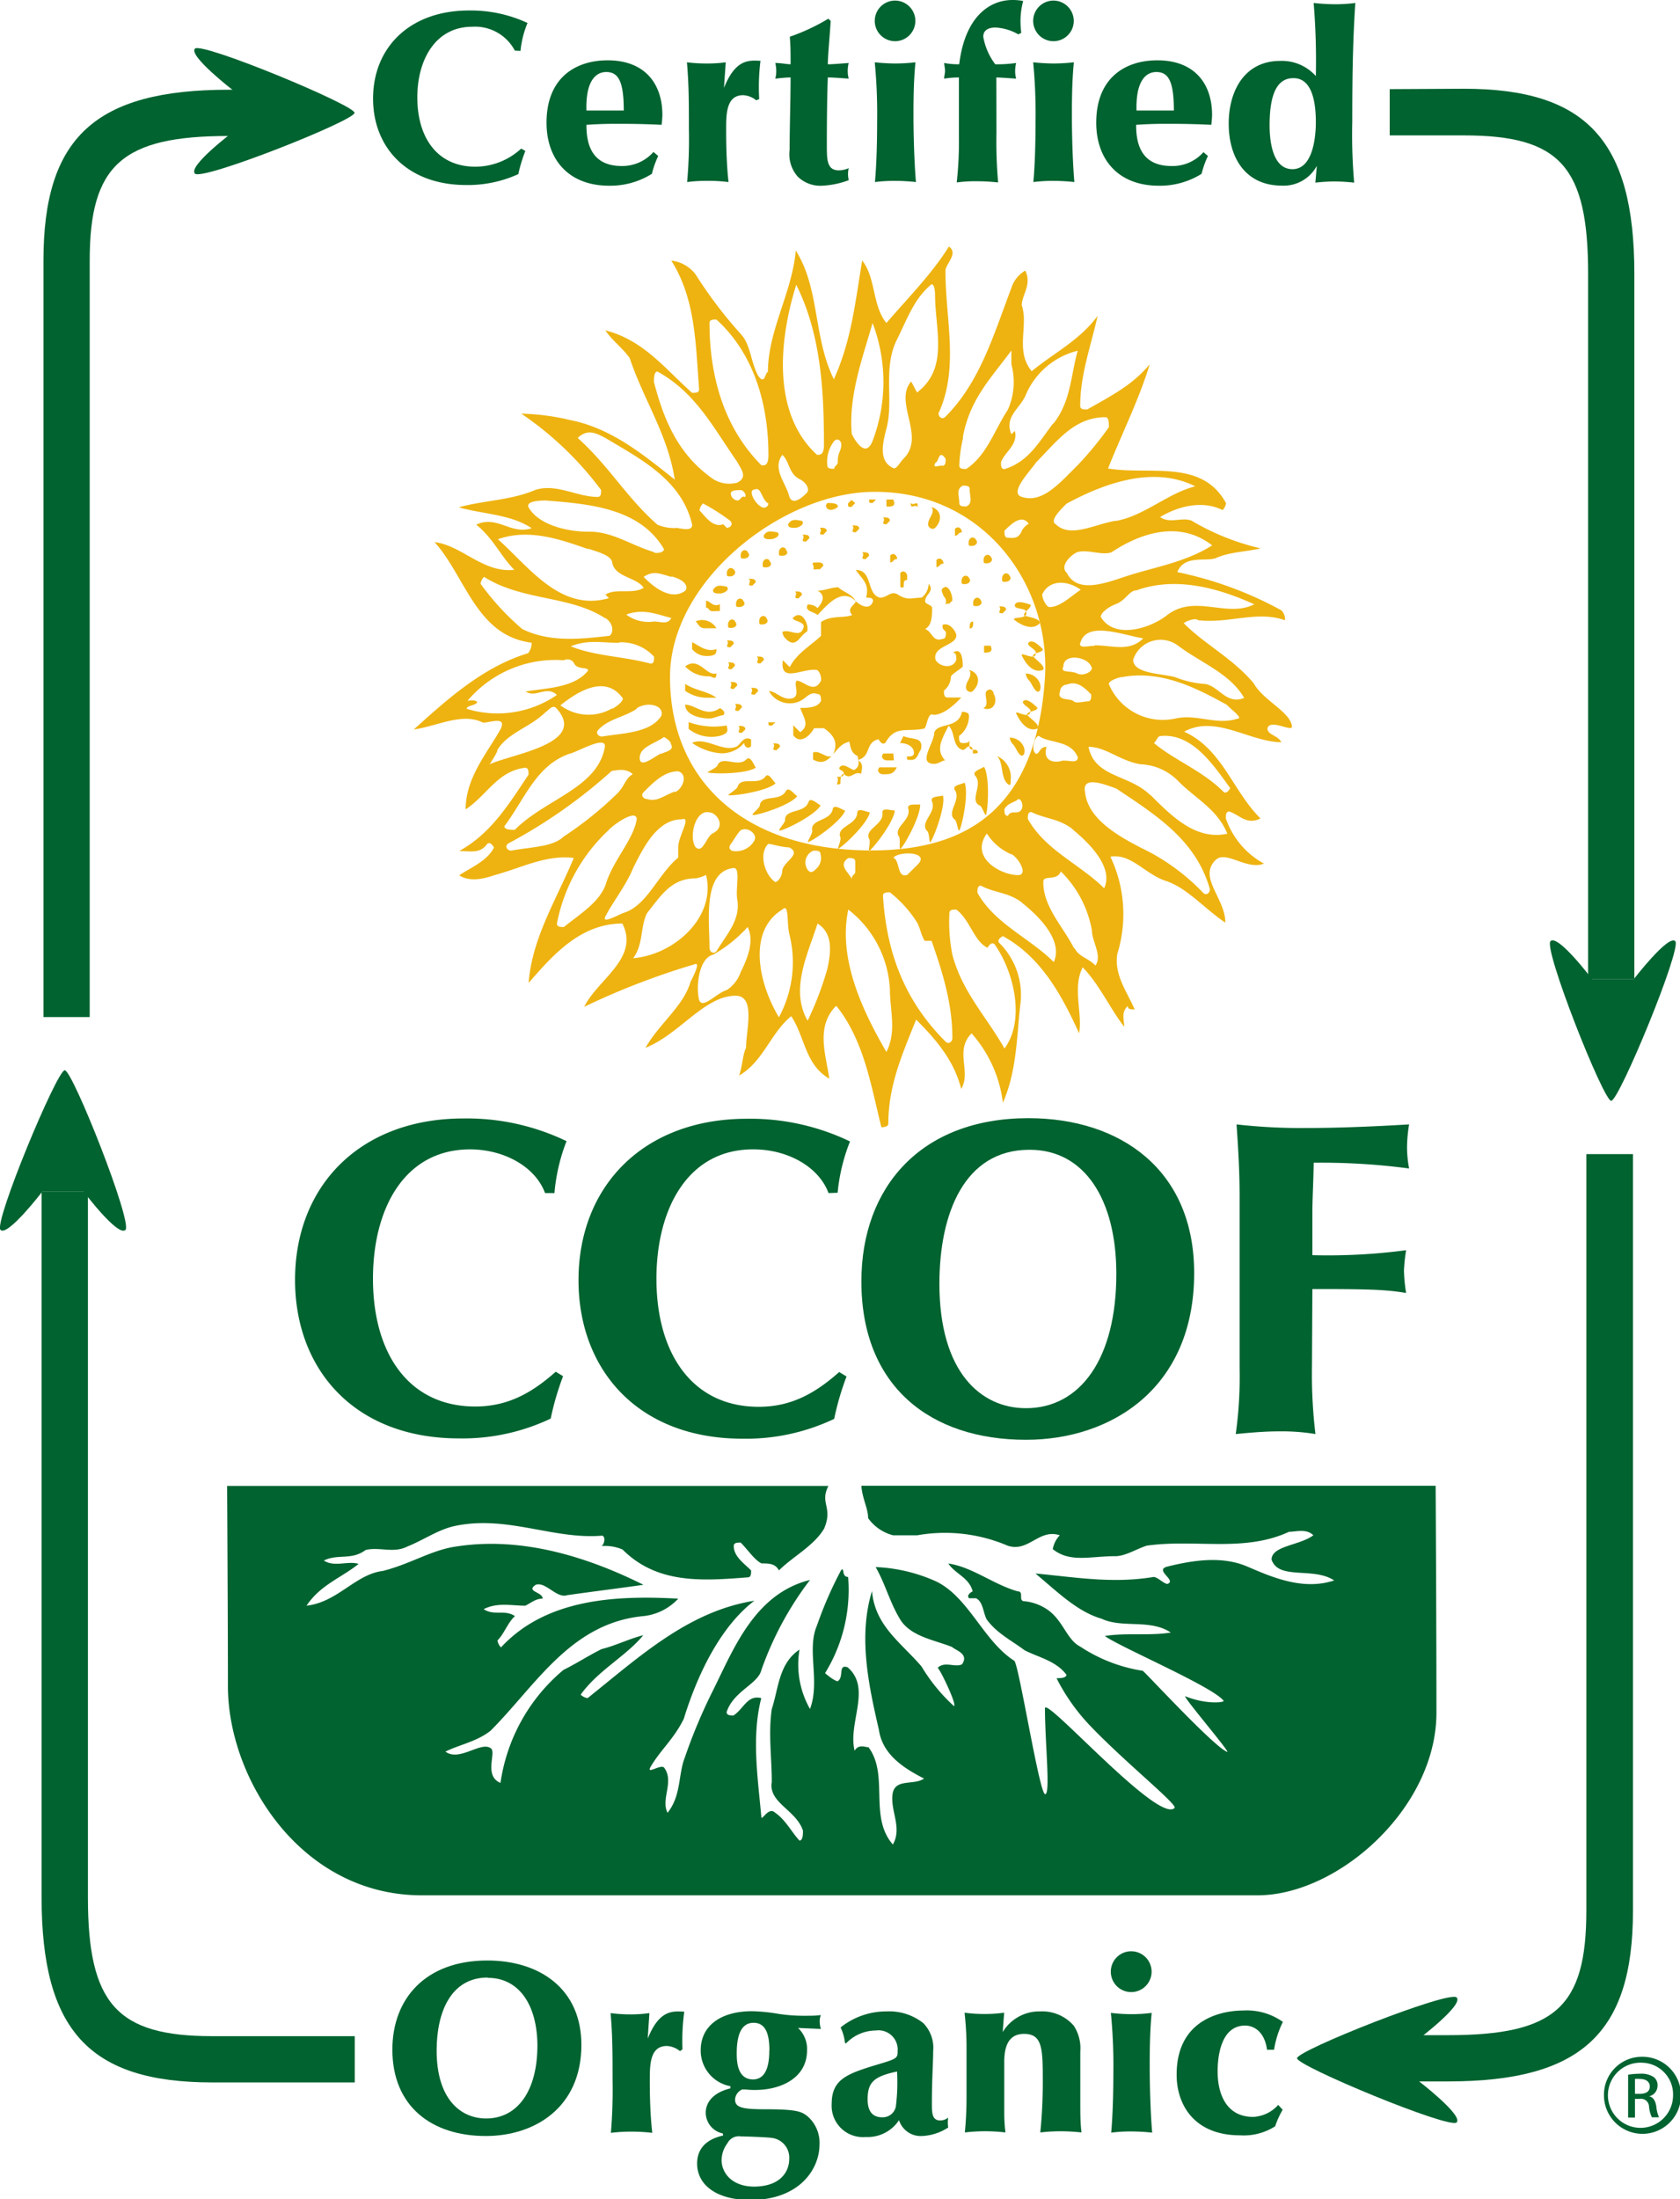
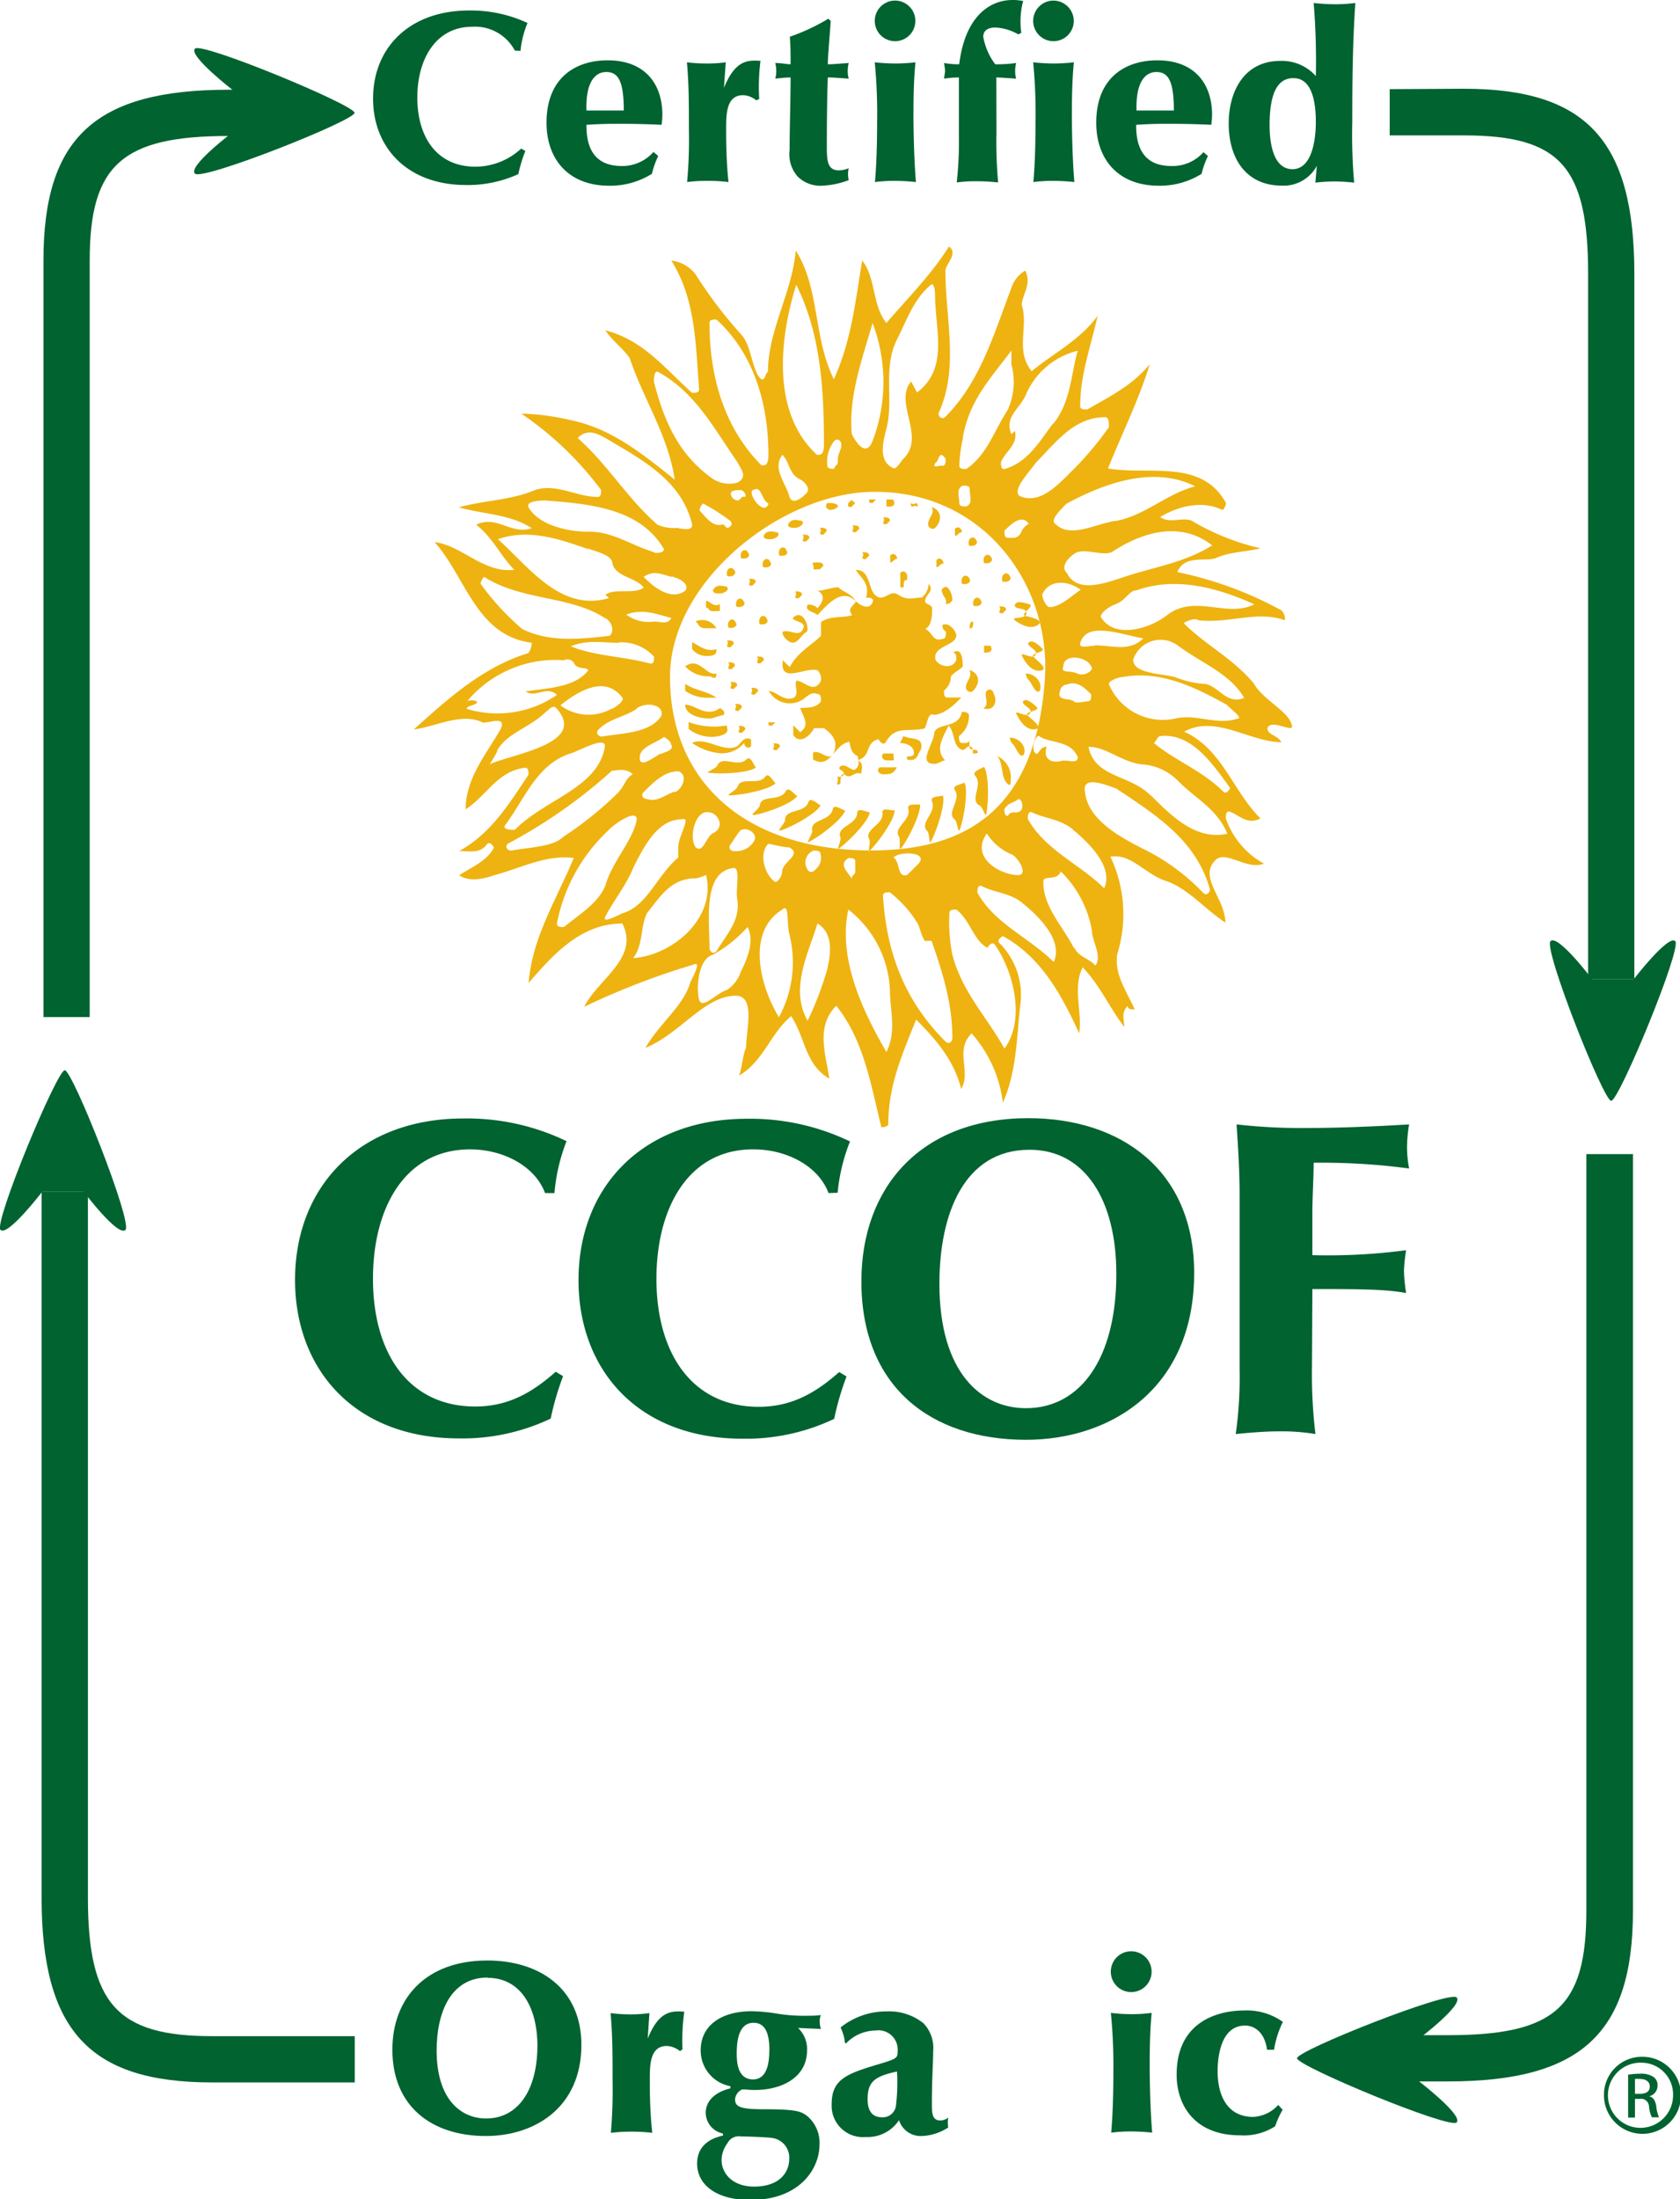
<svg xmlns="http://www.w3.org/2000/svg" viewBox="0 0 169.68 222.04">
  <defs>
    <style>.b35ef5ad-8f33-44c3-8c98-bd1229fde7c2{fill:#006330;}.a06b54c2-e73a-488d-98a0-749e0422a7cc{fill:#eeb310;}</style>
  </defs>
  <g id="b70ab183-a785-45f2-9a06-4d2da684c885" data-name="Layer 2">
    <g id="afd754fe-5078-4bc7-bb2e-c1de3742d21a" data-name="Layer 2">
      <path class="b35ef5ad-8f33-44c3-8c98-bd1229fde7c2" d="M140.36,9v4.67h7.48c9.74,0,12.56,3.15,12.56,14V98.87h4.67V27.66c0-13.46-4.83-18.7-17.23-18.7Z" />
      <path class="b35ef5ad-8f33-44c3-8c98-bd1229fde7c2" d="M162.73,111.14c-.78,0-6.87-15.37-6.13-16.12s4.21,3.85,4.21,3.85H165s3.5-4.55,4.2-3.85S163.53,111.14,162.73,111.14Z" />
      <path class="b35ef5ad-8f33-44c3-8c98-bd1229fde7c2" d="M160.22,116.52V192.9c0,9.75-3.15,12.57-14,12.57h-6.26v4.67h6.26c13.46,0,18.71-4.83,18.71-17.24V116.52Z" />
      <path class="b35ef5ad-8f33-44c3-8c98-bd1229fde7c2" d="M131,207.8c0-.79,15.38-6.88,16.12-6.14s-3.86,4.21-3.86,4.21v4.21s4.56,3.5,3.86,4.2S131,208.59,131,207.8Z" />
      <path class="b35ef5ad-8f33-44c3-8c98-bd1229fde7c2" d="M4.2,120.32v71.22c0,13.45,4.83,18.7,17.23,18.7h14.4v-4.67H21.43c-9.62,0-12.55-3.28-12.55-14V120.32Z" />
      <path class="b35ef5ad-8f33-44c3-8c98-bd1229fde7c2" d="M6.54,108.05c.79,0,6.88,15.38,6.13,16.12s-4.21-3.85-4.21-3.85H4.26s-3.5,4.56-4.21,3.85S5.75,108.05,6.54,108.05Z" />
      <path class="b35ef5ad-8f33-44c3-8c98-bd1229fde7c2" d="M23.09,9.06c-13.46,0-18.7,4.83-18.7,17.23v76.39H9.06V26.29c0-9.62,3.28-12.56,14-12.56h6.26V9.06Z" />
      <path class="b35ef5ad-8f33-44c3-8c98-bd1229fde7c2" d="M35.81,11.39c0,.79-15.37,6.88-16.12,6.14s3.85-4.21,3.85-4.21V9.12S19,5.61,19.69,4.91,35.81,10.61,35.81,11.39Z" />
      <path class="a06b54c2-e73a-488d-98a0-749e0422a7cc" d="M57.64,42.42c4.14.83,7.36,3.5,10.51,6-.7-4.56-3.15-8.06-4.55-12.27-.7-1-1.76-1.75-2.46-2.8,3.86,1,6,3.85,8.76,6.31.36,0,.71,0,.71-.35-.35-4.56-.35-9.12-2.81-13a3.58,3.58,0,0,1,2.46,1.4,44.07,44.07,0,0,0,4.55,6c1,1.05,1,2.8,1.75,4.2.71,1.06.71-.35,1-.35,0-4.2,2.46-8.06,2.81-12.27,2.45,3.86,1.75,8.77,3.85,13C86,34.36,86.38,30.5,87.08,26.3c1.4,1.75,1,4.55,2.45,6.31,2.1-2.46,4.56-4.91,6.31-7.72,1,.71-.35,1.76-.35,2.46,0,4.91,1.4,9.81-.7,14.37,0,.35.35.7.7.35,3.51-3.5,4.91-8.41,6.66-13a3.1,3.1,0,0,1,1.4-1.75c.7,1.4-.35,2.45-.35,3.5.7,2.11-.7,4.56,1,6.66,2.1-1.75,4.9-3.15,6.66-5.6-.7,3.15-1.76,5.95-1.76,9.11,0,.35.36.35.71.35,2.45-1.4,4.56-2.45,6.31-4.56-1.06,3.51-2.81,7-4.21,10.52,4.21.7,9.47-1,11.92,3.5a1.22,1.22,0,0,1-.35.7c-2.1-1.05-4.56-.35-6.31.7,1,.7,2.1,0,3.15.35a24.35,24.35,0,0,0,7,2.81c-1.4.35-3.15.35-4.55,1-1.06.35-3.16-.35-3.86,1.4a37.55,37.55,0,0,1,10.51,3.86,1.25,1.25,0,0,1,.36,1c-2.81-1-5.61.35-8.77,0-.35-.36-1.75.35-1.4.35,2.1,2.1,4.91,3.51,7,6,1,1.75,3.51,2.8,3.85,4.2.36,1-2.1-.7-2.45.35,0,.7,1.06.7,1.4,1.41-3.15,0-6.65-2.81-9.81-1.06,3.86,1.75,4.91,6,7.71,8.76-1.4.7-2.1-.35-3.15-.7-.35,0-.35.35-.35.7a8.27,8.27,0,0,0,3.85,4.56c-1.75.7-3.85-1.4-4.9-.35-1.76,1.75,1,3.86,1,6.31-2.11-1.41-3.86-3.51-6-4.21s-3.5-2.8-5.61-2.45a13.52,13.52,0,0,1,.7,9.81c-.35,2.11,1,3.86,1.75,5.61-.34,0-.7,0-.7-.35-.7.7-.35,1.4-.35,2.1-1.4-1.75-2.45-4.2-4.2-6-1.06,2.11,0,4.56-.36,6.66-1.75-3.85-3.85-7.71-7.7-9.81,0,0-.7.35-.35.7a7.4,7.4,0,0,1,2.1,6.31c-.35,3.15-.35,6.66-1.75,9.81a12.86,12.86,0,0,0-3.16-7c-1.75,1.76,0,3.86-1.05,5.61-.7-2.8-2.45-4.91-4.55-7-1.41,3.51-2.81,6.66-2.81,10.52,0,.35-.7.35-.7.35-1.05-4.21-1.75-8.77-4.56-12.27-2.1,2.1-1.05,4.91-.7,7.36-2.45-1.4-2.45-4.21-3.85-6.31-2.11,1.75-2.8,4.56-5.26,6,.35-1,.35-2.1.7-2.8,0-1.76,1-5.26-1.05-5.26-3.15,0-5.61,3.85-9.11,5.26,1.4-2.46,3.85-4.21,4.55-6.66.36-.7,1.06-2.11.36-1.76A74.21,74.21,0,0,0,59,101.65c1.4-2.81,5.61-4.91,3.86-8.41-4.21,0-7,3.15-9.47,6,.35-4.56,2.81-8.41,4.56-12.62-2.81-.35-5.26,1-8.06,1.75-1,.35-2.46.7-3.51,0,1-.7,2.81-1.4,3.51-2.8,0,0-.35-.7-.7-.35-.7,1-1.76.7-2.81.7,3.16-1.75,4.91-4.56,7-7.71,0-.35,0-.7-.35-.7-2.8.35-3.85,2.8-6,4.2,0-3.15,2.11-5.6,3.51-8.06.7-1.4-1.05-.69-1.75-.69-2.11-1.06-4.56.34-7,.69,3.5-3.15,7-6.31,11.56-7.71a1.73,1.73,0,0,0,.35-1.05c-5.6-.7-6.66-6.66-9.81-10.16,2.8.35,4.91,3.15,8.06,2.8-1.4-1.4-2.1-3.15-3.85-4.56,2.1-1,3.5,1.06,5.6.36-2.1-1.41-4.9-1.41-7.36-2.11,2.46-.7,5.26-.7,7.71-1.75,2.11-.7,4.21.7,6.31.7.35,0,.35-.35.35-.7a33.42,33.42,0,0,0-8.06-7.71A23.73,23.73,0,0,1,57.64,42.42Zm16.82,6.31c1.13-.57.35-1.4,0-2.1-2.45-3.51-4.2-7-8.06-9.12-.35,0-.35.71-.35,1.06,1,3.85,2.45,7.35,6,9.81A3.07,3.07,0,0,0,74.46,48.73Zm3.15-2.81c0-5-1.4-10.16-5.25-13.66-.35,0-.7,0-.7.35,0,5.25,1.4,10.51,5.25,14.37C77.27,47,77.61,47,77.61,45.92Zm5.61-1.05c0-5.65-.35-11.21-2.8-16.12-1.75,5.61-2.46,13,2.1,17.17C82.87,45.92,83.22,45.92,83.22,44.87Zm4.91-.35a16.74,16.74,0,0,0,0-11.91c-1,3.5-2.45,7.36-2.1,11.21C86.38,44.52,87.43,46.28,88.13,44.52Zm3.15,1.76c2.22-2.22-1-5.61.7-7.71,0-.35.71,1.4.71,1,3.15-2.46,1.75-6.31,1.75-9.82,0,0,0-1.05-.35-1.05-1.75,1.4-2.46,3.51-3.51,5.61-1.4,2.8-.35,6-1,8.76-.35,1.4-1,3.51.7,4.21C90.58,47.33,90.93,46.63,91.28,46.28Zm6-2.11A13.76,13.76,0,0,0,96.89,47c0,.35.35.35.7.35,2.1-1.41,2.81-3.86,4.21-6a6.85,6.85,0,0,0,.35-4.56v-1.4C100.05,38.22,97.94,40.32,97.24,44.17Zm9.11-1.4c1.77-2.21,1.76-4.91,2.46-7.36A7.69,7.69,0,0,0,103.55,40c-.7,1.4-2.1,2.1-1.4,3.85l.35-.35c.35,1.4-1,2.1-1.4,3.16,0,.35,0,.7.35.7C103.9,46.63,105,44.52,106.35,42.77ZM108.81,47A33.36,33.36,0,0,0,112,43.12c0-.35,0-1-.35-1-3.16,0-4.91,2.45-7,4.56-.7,1-2.8,3.15-1.4,3.5C105.3,50.83,107.06,48.73,108.81,47Zm3.85,5.6c2.85-.47,5.26-2.8,8.06-3.5-4.2-2.1-9.11-.35-13,1.75-.7.7-1.76,1.75-1.06,2.1C108.11,54.34,110.56,52.93,112.66,52.58Zm1,5.61c2.84-.95,6-1.4,8.77-3.15-3.16-2.46-7-1.41-10.17.7-1,.35-2.45-.35-3.5,0-.7.35-1.75,1.4-1,2.1C108.81,59.94,111.61,58.89,113.71,58.19Zm-1,2.8c-.74.25-1.75,1.06-1.4,1.4,1.4,2.11,4.91,1.06,6.66-.34,2.8-2.11,6,.34,8.76-1.06-3.85-1.75-8.06-2.8-11.92-1.4C114.06,59.59,113.71,60.64,112.66,61ZM119,65.2a2.91,2.91,0,0,0-4.55,1.41c0,1.39,2.8,1.39,4.2,1.74a10,10,0,0,0,3.15.71c1.41.35,2.11,2.1,3.86,1.4C124.23,68,121.43,67,119,65.2Zm-.35,7.36c2.15-.54,4.21.7,6.31,0,.7,0-.7-1-1.05-1.4-3.16-1.75-6.66-3.51-10.52-2.81-.35,0-1.4.36-1.4.71A5.91,5.91,0,0,0,118.62,72.56Zm-1.4,1.75c-.35,0-.35.36-.7.71,2.1,1.75,4.91,2.8,7,4.9.35.35.7-.35.7-.35C122.48,77.12,120.37,74,117.22,74.31Zm-1,6c2.1,2.1,4.55,4.56,7.71,3.86-1-2.46-3.16-3.51-4.91-5.26a5.62,5.62,0,0,0-3.86-1.75c-2.1-.35-3.5-1.76-5.25-1.76C110.56,78.52,114.06,78.17,116.17,80.27Zm-.35,5.61a21.38,21.38,0,0,1,5.61,4.21c.34.35.69,0,.69-.36-1.4-4.9-5.25-7.36-9.46-10.16-1-.35-3.51-1.4-3.15.35C109.86,82.72,113,84.48,115.82,85.88Zm-7.37,9.81c.45.89,1.41,1,2.11,1.75.7-1-.35-2.45-.35-3.5a11,11,0,0,0-3.15-6c-.36,1-1.76.35-1.76,1C105.3,91.49,107.4,93.59,108.45,95.69Zm-5.25-4.56c-1.37-1.09-2.8-1-4.2-1.75-.36,0-.36.35-.36.71,1.76,3.15,5.26,4.55,7.71,7C107.4,95,105,92.54,103.2,91.13Zm5.09-7.43c-1.37-1.1-2.8-1.06-4.21-1.76-.35,0-.35.35-.35.7,1.76,3.16,5.26,4.56,7.71,7C112.5,87.55,110,85.1,108.29,83.7ZM96.19,96.39c1,3.8,3.5,6.31,5.26,9.47,2.1-2.81,1-7.72-1-10.52-.35-.35-.71.35-.71.35-1.4-.7-1.75-2.8-3.15-3.86-.35,0-.7,0-.7.36A17,17,0,0,0,96.19,96.39Zm-3.5-3.15a12,12,0,0,0-2.81-3.15c-.35,0-.7,0-.7.35.35,5.6,2.1,10.51,6.31,14.71.35.35.7,0,.7-.35,0-3.5-1-6.66-2.1-9.81h-.7C93,94.29,93,93.94,92.69,93.24ZM89.88,99.9a10.88,10.88,0,0,0-4.2-8.07c-1.06,4.91,1.4,10.17,3.85,14.38C90.58,104.1,89.88,102,89.88,99.9Zm-6.31-2.11c.28-1.37.7-3.5-1-4.55-1,3.15-2.8,6.66-1,9.81A32.58,32.58,0,0,0,83.57,97.79Zm-3.85-3.5c-.27-1.07,0-3.16-.7-2.46-3.51,2.11-2.46,7.37-.35,10.87A11.65,11.65,0,0,0,79.72,94.29Zm-4.91,3.85c.7-1.4,1.4-3.15.7-4.55a13.7,13.7,0,0,1-3.5,2.8c-1.4.35-1.75,3.16-1.4,4.56.35,1,1.75-.7,2.8-1A3.52,3.52,0,0,0,74.81,98.14Zm-.35-7.35c-.18-1.1.35-3.16-.35-3.16-3.15.35-2.45,5.26-2.45,8.06,0,.35.35.7.7.35C73.41,94.29,74.81,92.89,74.46,90.79Zm-4.2-2.11c-2.48,0-3.51,1.76-4.91,3.51-.7,1.4-.35,3.15-1.4,4.55,4.2-.35,8.41-4.2,7.36-8.41A3.53,3.53,0,0,1,70.26,88.68ZM68.5,85.53c0-1.11,1.4-3.16.35-2.81-2.45,0-3.85,2.81-4.9,4.91-.7,1.75-2.11,3.5-2.81,4.91-.35.7,1,0,1.76-.35,2.45-.7,3.5-3.86,5.6-5.61Zm-7-1.75a17.37,17.37,0,0,0-5.25,9.46c0,.35.35.35.7.35,1.75-1.4,3.5-2.46,4.2-4.21.7-2.45,2.81-4.55,3.16-6.66C64.3,81.67,62.19,83.07,61.49,83.78Zm1-3.86c.56-.55.71-1.4,1.41-1.75-.7-.7-1.76-.35-2.11-.35a52.31,52.31,0,0,1-10.51,7.36c-.35.35,0,.7.35.7,1.75-.35,4.21-.35,5.26-1.4A36,36,0,0,0,62.54,79.92Zm-4.9-3.85c-3.43,1.14-4.56,4.55-6.66,7.35,0,.36.7.36,1.05.36,3.15-3.16,8.41-4.21,9.11-8.42C61.14,74.31,58.69,75.71,57.64,76.07Zm-2.46-4.21c-1.58,1.58-3.85,2.1-4.9,3.85,0,.36-1.05,1.76-.7,1.41,2.45-1.05,9.81-2.1,6.66-5.61C55.89,71.16,55.54,71.51,55.18,71.86ZM58,67a.76.76,0,0,0-1.05-.34,11.62,11.62,0,0,0-9.82,4.2c-.35,0,.7-.35,1.06,0,0,.35-1.06.35-1.06.7a10.59,10.59,0,0,0,9.12-1.4c-1.06-1-2.11.35-3.16-.35,2.1-.35,4.91-.35,6.31-2.11C59.39,67.3,58.34,67.65,58,67Zm3.15-4.56c-3.52-2.34-8.41-1.75-12.26-4.2a1.22,1.22,0,0,0-.35.7,26,26,0,0,0,4.2,4.56c2.81,1.4,6,1,8.76.7C61.84,64.15,62.19,63.1,61.14,62.39Zm-1.75-7c-2.84-1-6-2.1-9.11-1,3.15,2.8,6.31,7.36,11.21,5.95l-.35-.35c1-.7,2.81,0,3.86-.7-.7-1.05-2.81-1.05-3.16-2.45C61.84,56.09,60.44,55.74,59.39,55.39Zm6.66.35c.34.09,1,0,1-.35-2.45-4.21-7.71-4.56-11.92-4.91-.35,0-2.1,0-1.75.7,1,1.75,3.86,2.45,6,2.45C61.84,53.63,63.6,55,66.05,55.74Zm2.45-2.45c.35,0,1.4.34,1.4-.36-1.05-4.55-5.25-6.65-8.76-8.76-.7-.35-1.75-1.05-2.8,0,3.15,2.81,4.91,6,8.06,8.76A4.33,4.33,0,0,0,68.5,53.29Zm-.7,4.9c-1.07-.27-1.75-.7-2.8,0,1,1.05,2.8,2.45,4.2,1.4C69.55,59.24,69.2,58.54,67.8,58.19Zm-5.26,6.66c-1.78,0-3.15-.35-4.9.35,2.45,1,5.26,1,8.06,1.75.35,0,.35-.34.35-.7A4.5,4.5,0,0,0,62.54,64.85Zm-.7,6.66c.43-.25,1.06-.7,1.06-1.05-1.76-2.46-4.56-.7-6.31.7A4.75,4.75,0,0,0,61.84,71.51Zm2.46,0c-1.31.87-2.81,1-3.86,2.1-.35.35,0,.7.35.7,2.11-.35,4.91-.35,6-2.1C67.1,71.16,65.35,70.81,64.3,71.51Zm2.45,4.56c.44-.23,1.4-.36,1-1,0-.35-.7-.71-.7-.71-1,.71-2.45,1-2.45,2.11S66.05,76.42,66.75,76.07Zm1.4,3.85c.75-.25,1.4-1.75.35-2.1-1.4,0-2.45,1.05-3.5,2.1-.35.35,0,.7.35.7C66.4,81,67.1,80.27,68.15,79.92ZM72,84.13c1.4-.71.35-2.11-.35-2.11-1.4-.35-2.11,2.46-1.4,3.51C71,86.23,71.31,84.48,72,84.13Zm4.2.7c.32-.63-.7-1.41-1.4-1-.35.35-.7,1-1,1.4s0,.7.35.7A2.12,2.12,0,0,0,76.21,84.83ZM79,88c0-1,2.1-1.75.7-2.45-.7,0-1.76-.35-2.11-.35-1,1-.34,3.15.71,3.85C78.67,89,79,88.33,79,88Zm23.13-1.75a5.59,5.59,0,0,1-2.46-2.1c-1.75,2.45,1.41,4.2,3.16,4.2C103.9,88.33,102.85,86.58,102.15,86.23ZM80.77,48.38c-1.13-.57-1-1.75-1.75-2.46-1.06,1.41.35,2.81.7,4.21.35,1,1.4,0,1.75-.35S81.47,48.73,80.77,48.38Zm17.17,1c0-.35-.35-.35-.7-.35-.7.35-.35,1.05-.35,1.75,0,.35.35.35.7.35C98.29,50.83,97.94,50.13,97.94,49.43Zm5.26,4.2a1.87,1.87,0,0,1,.7-.7c-.7-1-1.75,0-2.45.7,0,.36,0,.71.35.71C102.5,54.34,102.85,54.34,103.2,53.63Zm2.1,6.31c-.16.32.35,1.4.7,1.4,1.06,0,2.11-1.05,3.15-1.75C107.76,58.54,106,58.54,105.3,59.94Zm5.26,5.26c1.78,0,3.5.7,4.91-.7-2.11-.35-5.61-1.75-6.32.35C108.81,65.55,109.86,65.2,110.56,65.2ZM108.81,68c.7.35,1.75-.35,1.4-.7-.35-1-2.81-1.4-2.81,0C107.06,68,108.11,67.65,108.81,68Zm-.36,2.81c.26.24,1.06,0,1.41,0s.35-.35.35-.7c-.7-.7-1.4-1.4-2.45-1a.74.74,0,0,0-.7.7C106.7,70.81,108.11,70.46,108.45,70.81Zm-1,6c.34-.11,1.41.35,1.41-.35-.7-1.75-2.81-1.4-3.86-2.11-.35-.35-1,1.4-.35,1.76.35,0,.35-.71,1.05-.71C105.3,76.77,106.35,77.12,107.4,76.77ZM92.69,87.28c1.26-1.26-1.76-1.4-2.46-.7.7.35.35,2.1,1.4,1.75ZM66.05,62.75c.7,0,1.4.35,1.75-.36-1.4-.34-2.8-1-4.55-.34A3.77,3.77,0,0,0,66.05,62.75Zm7-9.82.35.36c.35,0,.7-.36.35-.71A19.54,19.54,0,0,0,71,50.83a1.22,1.22,0,0,0-.35.7C71.31,52.23,72,53.29,73.06,52.93Zm11.56-6.3c0-1,.36-1.06.36-1.76,0-.35-.36-.7-.71-.35a3.36,3.36,0,0,0-.7,2.46c0,.35.35.35.7.35C84.27,47,84.62,47,84.62,46.63ZM88,85.86c9.13,0,16.59-3.72,17.53-17.27.66-9.65-6.31-19.16-17.53-18.93-9.12.19-20.33,9-20.33,18.69C67.68,78.94,75.29,85.86,88,85.86ZM97.24,67.3c0-.35,0-2.1-1-1.4.35,0,.35.35.35.71-.35,1-1.75.69-2.1,0-.35-1.41,2.1-1.41,2.1-2.46,0-.35-.7-1.4-1.4-1.05,0,.35,0,.35.35.7,0,.35,0,.7-.35.7-1,.35-1-.7-1.75-1,.7-.35.7-1.4.7-2.11,0-.35-.7-.35-.7-.7,0-.7,1-1,.35-1.75a1.8,1.8,0,0,1-.71,1.4c-1,0-1.4.35-2.45-.35-.7-.35-1,.35-1.75.35-1.4-.35-.7-2.8-2.45-2.8.7,1,1.4,1.4,1.05,2.8.35,0,.7,0,.7.35-.35,1.06-1.4.35-1.75,0-.35-.7-1.4-1-1.76-1.4-.7,0-1.4.35-2.1.35.7.35.7,1,0,1.75a1.29,1.29,0,0,0-1-.35c-.35.71.7.71,1,1.06,1-1.06,2.46-2.81,3.86-1.41,0,.35-1,.7-.35,1.41-1,.34-2.11,0-3.16.7v1.4c-1.05,1-2.45,1.75-3.15,3.15l-.7-.69c-.35,2.45,2.1.69,3.5,1a1.3,1.3,0,0,1,.35,1.06c-.7,1.4-1.75,0-2.45,0-.35.35.35,1.4-.35,1.75-1,.35-1.75-.7-2.46-.7a2.42,2.42,0,0,0,3.16,1c.7-.35,1-1,1.75-.7.35,0,.35.35.35.7-.35.7-1.4.7-2.1.7.35,1,1,1.75,0,2.45l-.7-.7v1c.7,1,1.75,0,2.1-.7h1c1,.7,1.4,1.41,1,2.46s-1.4-.36-2.1,0v.7c1.75,1,2.1-1.41,3.51-1.75.35-.35,0,1,1,1.4,0,.35.35,1-.35,1.4-.35,0-1-.7-1.4-.35s.35.35.35.7-.35.35-.71.35c.36.35-.35,1,.36.7,0-.35,0-1,.35-1,.7.7,1-.35,1.75,0,0-.35.35-1-.35-1.4,1.4-.35.7-1.75,2.1-2.1,0,0,.35.69.7.35,1-1.76,2.1-1.06,3.86-1.41.35,0,.35-1.75,1-1.4,1,0,2.1-1,2.8-1.75h-1.4c-.35,0-.35-.35-.35-.7a1.82,1.82,0,0,0,.7-1.41C96.19,68,96.89,67.65,97.24,67.3Zm-4.9-3.15c.15-.31,0-.35,0-.7a2.72,2.72,0,0,0-1.41-.7c-.7.35-1.05,1.4-.35,1.75C91.28,64.5,92,64.85,92.34,64.15Zm-3.86-1.4c.35-.36.7-.36.7-.7-.35-.71-1.05-.35-1.4-.35-.7.35-.35,1-.35,1.4C87.78,64.15,88.13,63.1,88.48,62.75Zm.7,10.17c.9.89.7-.71,1.4-.71a1.82,1.82,0,0,0-1.4-.7.75.75,0,0,0-.7.7C88.48,72.56,88.83,72.56,89.18,72.92Zm-1.75,1c.25.75,1,.35,1.4.35,1-.7-.35-1-.7-1.39C87.78,72.92,87.08,72.92,87.43,74Zm-2.81-6.31c0-.7-.35-.7-.7-1-.7.34-.35,1-.35,1.39s.35.35.7.35C84.27,68,84.62,68,84.62,67.65ZM83.57,65.9c.56-.55-.35-.7-.7-1.05-.7.35-1.05,1.4-.35,1.76S83.22,66.25,83.57,65.9Zm1.76,7c0,.34.7.34,1,.34s.35-.34.35-.7a1.29,1.29,0,0,0-1-.35A1.23,1.23,0,0,0,85.33,72.92ZM93.74,68a.45.45,0,0,0-.35-.7c-.7-.35-1,.35-1.41.7C92.69,68.35,93,69.06,93.74,68Zm-.35,2.11c0-.35-.7-.35-1-.35s-.36.35-.36.7c.36.35.36.7.71.7S93.39,70.46,93.39,70.11Zm-3.16,0c-.35,0-.7,0-.7.35s0,.7.35.7h.7c.35,0,.35-.35.35-.7C90.58,70.46,90.58,70.11,90.23,70.11Zm-3.5-5.61c.24-.25,0-.7,0-1s-.35-.35-.7-.35a2.65,2.65,0,0,0-.7,1.4C85.68,65.2,86.38,64.85,86.73,64.5Zm3.15.35c.31-.16,0-.7,0-1s-.35-.35-.7-.35l-.7.7C88.83,64.5,89.18,65.2,89.88,64.85Zm.7-2.46c.74-.24.35-1.4-.35-1.75-.35,0-.7,0-.7.35C89.18,61.7,89.53,62.75,90.58,62.39Zm2.81,0c.65-.43-.7-1.4-1-1.75-.36,0-.71,0-.71.35C92,61.7,92.34,63.1,93.39,62.39Zm.35,3.51c.78,0,.35-1.4-.35-1.75-.36.35-1,.35-.7,1C93,65.55,93.39,65.9,93.74,65.9Zm-9.12-2.1c.36,0,.36-.35.36-.7a1.32,1.32,0,0,0-1.06-.35c-.35,0-.35.35-.35.7A1.29,1.29,0,0,0,84.62,63.8Zm1.76,5.26c.35,0,.35-.35.35-.71-.7-1-.7.36-1,.36C85.33,69.41,86,69.06,86.38,69.06Zm5.25-1.76a.76.76,0,0,0,.71-.69c0-.36-.36-.36-.71-.36-.35.36-.35.36-.7.7C91.28,67,91.28,67.3,91.63,67.3Zm-3.15-1.75c1.26,0-.7-.7-.7-1.4-.35,0-.35.35-.35.7C87.78,65.2,88.13,65.55,88.48,65.55Zm-6,7c0,.36.35.36.7.36s.35-.36.35-.71c-.35-.35-.35-.7-.7-.7S82.52,72.21,82.52,72.56ZM93,72.21c0-.78-1.4-1-1.75,0,0,.35,0,.71.35.71C92.34,72.92,93,72.92,93,72.21Zm-5.25-.35c1.26,0-.35-.7-.35-1-.35.35-.7.35-.7.7S87.43,71.86,87.78,71.86Zm7.71-3.15c.35-.36-.35-.71-.7-1.06-.35,0-.35.35-.35.7C94.79,68.71,95.14,69.06,95.49,68.71ZM85.68,65.9l-.7-.7c-.36,0-.71,0-.71.35a.75.75,0,0,0,.71.7C85.33,66.25,85.33,65.9,85.68,65.9ZM93,75.71c.36-1.4-1-1-1.75-1.4l-.35.71c.7,0,1.41.34,1.41,1,0,.35-.36.35-.71.35,0,.35,0,.35.35.35C92.69,76.77,92.69,76.07,93,75.71Zm2.46,1.06c-1-1.06-.35-2.1.35-3.51.7.7.35,2.1,1.4,2.45.35,0,.35-.35.7-.35s.35.35.35.71c.35,0,.71,0,.35-.36-.35,0-.7,0-.7-.35v-.69c0,.35-.35.35-.7.35s-.35-.35-.35-.71a2.49,2.49,0,0,0,1-2.1c0-.35-.7-.35-.7-.35-.35,1.75-2.45,1.06-2.8,2.1,0,1.06-1.75,3.16,0,3.16C94.79,77.12,95.14,76.77,95.49,76.77Zm4.91-6.66c0-.35-.35-.7-.71-.35s.36,1.4-.35,1.75C100.4,71.86,100.75,70.81,100.4,70.11Zm-2.46-2.46c.35.7-.35,1.06-.35,1.76,0,.35.46.6.7.35C99,69.06,99,68,97.94,67.65ZM94.1,51.19c.35.7-.36,1.05-.36,1.75,0,.35.46.6.71.35C95.15,52.59,95.15,51.54,94.1,51.19Zm6,14h-.71v.7C99.69,65.9,100.4,65.9,100.05,65.2ZM82.87,56.79h-.7v.7C82.52,57.49,83.22,57.49,82.87,56.79Zm15.07,6.66c0-.35,0-.7.35-.7C98.29,63.1,98.29,63.45,97.94,63.45ZM78.32,72.92h-.71c0,.34,0,.34.35.34Zm3.15-9.12c.35-.35-.35-2.46-1.4-1.41,0,.36,1.4.36,1.05,1.06-.35,1-1.4,0-2.1.35a1.08,1.08,0,0,0,.35.7C80.42,65.55,80.77,64.15,81.47,63.8Zm1.4-7c-.35.35-1.05-.35-.7.35C82.17,57.14,82.87,57.49,82.87,56.79Zm8.06,2.45c.7.35,0-.7.7-.7,0,0,0-.7-.35-.7s-.35,0-.35.35Zm5.26,1.4c0-.7-.35-1.4-.7-1.4-1,.35.35,1,0,1.75A1.22,1.22,0,0,0,96.19,60.64Zm-8.41-4.55c0-.35-.35-.35-.7-.35.35.35-.35.7.35.7ZM76.33,58.78c0-.35-.35-.35-.7-.35.35.35-.35.7.35.7ZM81,60.06c0-.35-.35-.35-.7-.35.35.35-.35.7.35.7Zm8.88-7.48c0-.35-.35-.35-.7-.35.35.35-.35.7.35.7ZM74.11,65c0-.35-.35-.35-.7-.35.35.35-.35.7.35.7Zm.12,2.22c0-.35-.35-.35-.7-.35.35.35-.35.7.35.7Zm2.92-.58c0-.36-.35-.36-.71-.36.36.36-.34.7.36.7Zm-2.69,2.56c0-.35-.35-.35-.7-.35.35.35-.35.71.35.71Zm2.1.59c0-.35-.35-.35-.7-.35.35.35-.35.7.35.7Zm-1.63,1.63c0-.35-.35-.35-.7-.35.35.35-.35.71.35.71Zm.35,2.22c0-.35-.35-.35-.7-.35.35.35-.35.7.35.7Zm3.5,1.75c0-.34-.35-.34-.7-.34.35.34-.35.69.35.69Zm8-22c0-.35-.35-.35-.7-.35.35.35-.35.7.35.7Zm-3.28.23c0-.34-.35-.34-.7-.34.35.34-.34.7.35.7Zm-1.75.71c0-.35-.35-.35-.7-.35.35.35-.35.7.35.7Zm1.4,2.8c0-.35-.35-.35-.69-.35.34.35-.36.7.34.7Zm18.46,4.44c0-.35-.35-.35-.7-.35.35.35-.35.7.35.7Zm-11-5.14c0-.35-.35-.7-.7-.35v.7C90.23,56.79,90.23,56.44,90.58,56.44Zm4.68.47c0-.36-.36-.71-.71-.36v.71C94.9,57.26,94.9,56.91,95.26,56.91Zm1.86-3.16c0-.35-.35-.7-.7-.35v.7C96.77,54.1,96.77,53.75,97.12,53.75Zm8.18,13.9c.35-.35-.7-1-1-1.4,0-.35,1-.35,1-.7-.35-.35-1-1-1.4-.7s.7.7.7,1.05c0,1-1.71-.27-1.4.35S104.25,68,105.3,67.65Zm-.55,5.92c.35-.34-.7-1-1.06-1.4,0-.35,1.06-.35,1.06-.7-.35-.35-1.06-1-1.4-.7s.7.7.7,1c0,1.06-1.72-.27-1.41.35S103.69,73.93,104.75,73.57ZM105,62.94c.16-.47-1.09-.64-1.56-.8-.15-.31.79-.77.64-1.09-.47-.16-1.41-.48-1.57,0s.94.32,1.09.63c.46.95-1.66.51-1.1.94S104.24,63.72,105,62.94ZM105,69.76c.35-.7-.35-1.76-1.4-1.76a1.12,1.12,0,0,0,.35.71C104.25,69.06,104.6,70.11,105,69.76Zm-1.61,6.46c.35-.7-.35-1.75-1.4-1.75a1.08,1.08,0,0,0,.35.7C102.64,75.52,103,76.57,103.34,76.22Zm-2.71.08c.7.7.35,2.1,1.05,2.8.35.35.35,0,.35-.35A2.34,2.34,0,0,0,100.63,76.3ZM71.52,78c1.1.18,4,.07,4.82-.5-.28-.41-.51-1.16-.92-.87-.86.93-2.42-.39-2.94.59C72.43,77.56,71.18,78,71.52,78Zm2.12,2.3c1.1,0,4-.53,4.69-1.22-.35-.36-.69-1.06-1-.71-.71,1-2.45,0-2.81,1C74.46,79.73,73.29,80.3,73.64,80.3Zm2.43,2c1.1-.15,3.85-1.12,4.45-1.92-.4-.29-.84-.94-1.13-.55-.56,1.15-2.44.35-2.64,1.43C76.8,81.57,75.72,82.31,76.07,82.26Zm2.7,1.57c1.06-.31,3.64-1.69,4.11-2.56-.43-.24-1-.81-1.21-.38-.37,1.22-2.35.71-2.38,1.81C79.39,83,78.43,83.93,78.77,83.83ZM81.68,85c1-.47,3.34-2.22,3.68-3.16-.47-.17-1.09-.65-1.25-.18-.19,1.25-2.22,1-2.09,2.14C82.17,84.1,81.36,85.13,81.68,85Zm3,.69c.92-.61,3-2.7,3.17-3.67-.49-.09-1.17-.48-1.27,0,0,1.26-2,1.36-1.74,2.43C85.08,84.73,84.43,85.87,84.72,85.67Zm3.12.23c.81-.75,2.53-3.12,2.57-4.1-.49,0-1.23-.3-1.25.19.2,1.25-1.81,1.66-1.35,2.67C88,84.92,87.58,86.14,87.84,85.9ZM91,85.66c.69-.87,2-3.46,1.93-4.45-.49.06-1.26-.11-1.21.38.39,1.21-1.53,1.92-.94,2.85C91,84.66,90.73,85.93,91,85.66ZM94,85c.56-1,1.49-3.73,1.24-4.68-.48.12-1.26.07-1.13.55.55,1.14-1.24,2.12-.5,3C93.9,84,93.82,85.26,94,85Zm2.91-1.16c.4-1,.91-3.9.51-4.82-.45.2-1.23.27-1,.72.73,1-.89,2.28,0,3C96.65,82.82,96.77,84.12,96.9,83.79Zm2.69-1.58c.25-1.08.31-4-.21-4.84-.43.26-1.18.45-.92.87.87.92-.55,2.39.4,3C99.2,81.29,99.51,82.55,99.59,82.21ZM75.16,75c0,.34.35.69.7.34v-.69c-.7-.36-1,.35-1.4.69-1.4.71-3.15-1-4.56-.34a5.8,5.8,0,0,0,2.46,1A2.92,2.92,0,0,0,75.16,75Zm-1.75-1.76a7.42,7.42,0,0,1-3.86-.34v.69a3.69,3.69,0,0,0,3.16.7C73.76,74,73.41,73.61,73.41,73.26Zm-.35-1.05c.35-.35-.35-.7-.35-.7-1.4,1-2.45-.35-3.51-.35,0,1,1.41,1.4,2.46,1.4C72,72.56,72.71,72.21,73.06,72.21Zm-.7-1.75c-1-.7-2.1-.7-3.16-1.4v.7a3.79,3.79,0,0,0,2.11.7Zm0-2.46c-1,.35-1.75-1.75-3.16-.7a3.2,3.2,0,0,0,2.46,1C72,68.35,72.36,68.71,72.36,68Zm0-2.45c-1,.35-1.75-.35-2.46-.7v.7a1.86,1.86,0,0,0,1.41.7C72.36,66.25,72.36,65.9,72.36,65.55Zm0-2.1a1.67,1.67,0,0,0-2.1-.7c.35.35.35.7,1,.7Zm.35-1.75V61c-.7.35-1-.35-1.4-.35v.7c.35,0,.2.36.7.36Zm.7-2.46c-.35,0-1-.35-1.4.35,0,.35.35.35.7.35S73.76,59.59,73.41,59.24Zm5.13-5.48c-.36,0-1.06-.35-1.41.35,0,.35.35.35.7.35S78.89,54.11,78.54,53.76ZM81,52.58c-.35,0-1-.35-1.4.35,0,.36.35.36.7.36S81.35,52.93,81,52.58Zm-6.89,4.91c-.35-.35-.7,0-.7.35s0,.35.35.35S74.46,57.84,74.11,57.49Zm24.89,3c-.36-.35-.71,0-.71.35s0,.35.35.35S99.34,60.88,99,60.53Zm2.92-2.46c-.36-.35-.71,0-.71.36s0,.35.35.35S102.27,58.43,101.92,58.07Zm-1.87-1.87c-.36-.35-.71,0-.71.35s0,.36.35.36S100.4,56.55,100.05,56.2Zm-2.22,2.11c-.36-.35-.71,0-.71.35s0,.35.35.35S98.18,58.66,97.83,58.31Zm.7-3.86c-.35-.35-.7,0-.7.35s0,.35.35.35S98.88,54.8,98.53,54.45Zm-19.16,1c-.35-.35-.7,0-.7.35s0,.35.35.35S79.72,55.85,79.37,55.5Zm-1.64,1.17c-.35-.35-.7,0-.7.35s0,.35.35.35S78.08,57,77.73,56.67Zm-2.68,4c-.36-.35-.71,0-.71.35s0,.35.35.35S75.4,61,75.05,60.64Zm2.33,1.75c-.35-.34-.7,0-.7.36s0,.35.35.35S77.73,62.75,77.38,62.39Zm-3.15.36c-.35-.36-.7,0-.7.35s0,.35.35.35S74.58,63.1,74.23,62.75Zm1.28-7c-.35-.35-.7,0-.7.35s0,.35.35.35S75.86,56.09,75.51,55.74Zm0,2.8h0Zm9.11-7.36c0-.35-.7-.35-1.05-.35-.35.35,0,.7.35.7A1.22,1.22,0,0,0,84.62,51.18Zm1.76-.35L86,50.48l-.35.35c0,.35,0,.35.35.35Zm2.1-.35h-.7c0,.35,0,.35.35.35Zm1.75,0h-.7v.7C89.88,51.18,90.58,51.18,90.23,50.48Zm2.46.7c0-.7-.35,0-.71-.35C92,51.53,92.34,50.83,92.69,51.18ZM82.52,87.63a1.46,1.46,0,0,0,.35-1.4c0-.35-.35-.35-.7-.35a1.28,1.28,0,0,0-.7,1.75C81.82,88.33,82.17,88,82.52,87.63Zm3.86.35v-1c0-.35-.35-.35-.7-.35-1.06.7,0,1.4.35,2.1C86,88.33,86.38,88.33,86.38,88Zm16.82-6.31c.16-.31,0-1-.35-1-.35.35-1,.35-1.4,1,0,.35,0,.7.35.7C102.15,81.67,102.85,82.37,103.2,81.67ZM76.91,51.18a.45.45,0,0,0,.7-.35c-.7-.35-.7-1.75-1.4-1.4C75.51,49.43,76.21,50.83,76.91,51.18Zm-1.75-1c.35,0,0-.7-.35-.7s-1,0-1,.35a.75.75,0,0,0,.7.7C74.81,50.48,74.81,50.13,75.16,50.13Zm20-3.15c.35,0,.35-.35.35-.7-.7-1.06-.7.35-1,.35C94.09,47.33,94.79,47,95.14,47ZM90.58,77.47H88.83c-.35.35,0,.7.35.7C89.88,78.17,90.23,78.17,90.58,77.47Zm-.35-1.4h-1c-.35.35,0,.7.35.7h.7Zm5.26-16.83c-.7.7,0,1,.35,1.75C96.54,60.29,95.84,59.94,95.49,59.24Zm-3.86-1.05c0-.35-.35-.7-.7-.35v1.4c.35,0,.35,0,.35-.35S91.63,58.54,91.63,58.19Z" />
      <path class="b35ef5ad-8f33-44c3-8c98-bd1229fde7c2" d="M49.07,215.65c-5.48,0-9.44-3-9.44-8.72,0-5.19,3.39-9,9.59-9,5.28,0,9.5,2.85,9.5,8.52C58.72,212.78,54,215.65,49.07,215.65Zm.19-16c-3.73,0-5.16,3.51-5.16,7.37,0,4.89,2.41,6.86,5,6.86,3.12,0,5.18-2.71,5.18-7.4C54.25,202.46,52.46,199.68,49.26,199.68Z" />
      <path class="b35ef5ad-8f33-44c3-8c98-bd1229fde7c2" d="M68.68,207.08a2.29,2.29,0,0,0-1.33-.52c-1.72,0-1.72,1.92-1.72,3.49,0,.81,0,3.12.25,5.28a17.93,17.93,0,0,0-2.24-.12,16.47,16.47,0,0,0-1.94.12,52,52,0,0,0,.17-5.33c0-2.6,0-4.47-.2-6.76a15.35,15.35,0,0,0,2,.13,13.31,13.31,0,0,0,1.92-.13l-.17,2.58c1.15-2.87,2.46-2.8,3.69-2.72a21.73,21.73,0,0,0-.18,3.8Z" />
      <path class="b35ef5ad-8f33-44c3-8c98-bd1229fde7c2" d="M73,215.39a2.15,2.15,0,0,1-1.72-2.1c0-.54.23-1.89,2.49-2.45v-.22a3.66,3.66,0,0,1-3-3.62c0-2.5,2.06-3.95,5.18-3.95a18,18,0,0,1,2.39.22,16.54,16.54,0,0,0,3,.24c.64,0,1,0,1.57-.07a1.55,1.55,0,0,0-.12.64,2.55,2.55,0,0,0,.12.76l-2.31-.1a2.91,2.91,0,0,1,.91,2.26c0,2.85-2.73,4-5.21,4a7.22,7.22,0,0,1-1-.05l-.34,0a1.2,1.2,0,0,0-.72,1c0,.81.69,1,3,1,3.22,0,3.71.22,4.32.71a3.54,3.54,0,0,1,1.21,2.85c0,2.46-2,5.6-7,5.6-3.32,0-5.36-1.47-5.36-3.68s2-2.68,2.63-2.83ZM79.71,218a2,2,0,0,0-1.79-2.16c-.37-.07-2.66-.15-3.1-.15a1.29,1.29,0,0,0-1.35.69,2.91,2.91,0,0,0-.59,1.7c0,1.25,1,2.68,3.32,2.68C79.07,220.72,79.71,219,79.71,218Zm-2-11c0-1.85-.49-2.78-1.6-2.78-1.5,0-1.7,1.81-1.7,3.09,0,.89.08,2.63,1.67,2.63C77.35,209.9,77.7,208.58,77.7,207Z" />
      <path class="b35ef5ad-8f33-44c3-8c98-bd1229fde7c2" d="M85.34,206.24a4.77,4.77,0,0,0-.44-1.55,7.38,7.38,0,0,1,4.67-1.62,5.53,5.53,0,0,1,3.68,1.18,3.56,3.56,0,0,1,1,2.83c0,1.18-.13,2.82-.13,5.28,0,.91,0,1.72.84,1.72a1.26,1.26,0,0,0,.81-.29,3.22,3.22,0,0,0,0,1,5.25,5.25,0,0,1-2.63.86,2.3,2.3,0,0,1-2.34-1.6,3.79,3.79,0,0,1-3.36,1.7A3.16,3.16,0,0,1,84,212.41c0-2.56,1.62-3.07,4.91-4.06,1.72-.51,1.75-.61,1.75-1.27A1.94,1.94,0,0,0,88.44,205a4.18,4.18,0,0,0-3,1.31Zm2.29,5.7c0,.74.17,1.82,1.47,1.82a1.35,1.35,0,0,0,1.38-1.08,19.45,19.45,0,0,0,.12-3.54C88.27,209.63,87.63,210.22,87.63,211.94Z" />
-       <path class="b35ef5ad-8f33-44c3-8c98-bd1229fde7c2" d="M101.27,205.16a4.32,4.32,0,0,1,3.78-2.09,4.23,4.23,0,0,1,3.39,1.43,4.15,4.15,0,0,1,.67,2.63v5.16c0,1,0,2,.12,3a20.16,20.16,0,0,0-2.11-.12,18.56,18.56,0,0,0-2.05.12,50.41,50.41,0,0,0,.25-5.52c0-3.05-.1-4.43-1.89-4.43-1.55,0-2,1.23-2,2.83v5.28a16.09,16.09,0,0,0,.12,1.84,17.5,17.5,0,0,0-4.1,0c.12-1.22.17-2.43.17-3.66v-4.62a32.19,32.19,0,0,0-.2-3.81,14.84,14.84,0,0,0,2,.13,14,14,0,0,0,2-.13Z" />
      <path class="b35ef5ad-8f33-44c3-8c98-bd1229fde7c2" d="M116.31,199a2.06,2.06,0,1,1-2-2A2.06,2.06,0,0,1,116.31,199Zm-4.11,4.22a18.42,18.42,0,0,0,2.12.13,16.68,16.68,0,0,0,2-.13c-.17,1.75-.2,3.54-.2,5.29,0,2,.08,4.84.25,6.8a20.28,20.28,0,0,0-2.14-.12,15.58,15.58,0,0,0-2,.12c.17-1.86.22-4.22.22-6.14A53.82,53.82,0,0,0,112.2,203.24Z" />
      <path class="b35ef5ad-8f33-44c3-8c98-bd1229fde7c2" d="M129.55,213a8.65,8.65,0,0,0-.76,1.67,5.88,5.88,0,0,1-3.54.91c-4.62,0-6.41-3.07-6.41-6.12,0-5.89,5-6.48,6.73-6.48a6.28,6.28,0,0,1,4,1.15,9.69,9.69,0,0,0-.89,2.81h-.71c-.25-1.87-1.37-2.44-2.21-2.44-2.51,0-2.78,3.27-2.78,4.62,0,2.34.91,4.6,3.59,4.6a3.61,3.61,0,0,0,2.53-1.21Z" />
      <path class="b35ef5ad-8f33-44c3-8c98-bd1229fde7c2" d="M52,5.11a4.55,4.55,0,0,0-4.3-2.41C44,2.7,42.15,6,42.15,9.83c0,4.13,2.06,7,5.87,7A6.84,6.84,0,0,0,52.64,15l.42.24a15.13,15.13,0,0,0-.71,2.34,12.3,12.3,0,0,1-5.26,1.1c-6,0-9.41-3.83-9.41-8.72,0-5.19,3.73-8.9,9.68-8.9a13.56,13.56,0,0,1,5.92,1.26,9.77,9.77,0,0,0-.71,2.82Z" />
      <path class="b35ef5ad-8f33-44c3-8c98-bd1229fde7c2" d="M66.48,15.75a9.29,9.29,0,0,0-.64,1.8,7.92,7.92,0,0,1-4.32,1.2c-4.09,0-6.32-2.65-6.32-6.36,0-4.6,3-6.3,6.17-6.3,3.83,0,5.53,2.44,5.53,5.51a9,9,0,0,1-.08,1c-1.42-.07-2.85-.1-4.27-.1-1,0-1.7,0-3.32.1,0,1.53.27,4.16,3.56,4.16A4.18,4.18,0,0,0,66,15.34ZM63,11.16c0-2.9-.52-3.89-1.77-3.89-1,0-2.09.82-2,3.89Z" />
      <path class="b35ef5ad-8f33-44c3-8c98-bd1229fde7c2" d="M76.38,10.13a2.23,2.23,0,0,0-1.32-.52c-1.72,0-1.72,1.92-1.72,3.49,0,.81,0,3.12.24,5.28a16.06,16.06,0,0,0-2.23-.12,14.68,14.68,0,0,0-1.95.12,48.38,48.38,0,0,0,.18-5.33c0-2.61,0-4.47-.2-6.76a15.72,15.72,0,0,0,2,.12,13.88,13.88,0,0,0,1.92-.12l-.18,2.58c1.16-2.87,2.46-2.8,3.69-2.73A21.12,21.12,0,0,0,76.68,10Z" />
      <path class="b35ef5ad-8f33-44c3-8c98-bd1229fde7c2" d="M83.9,2.11c-.09,1.45-.29,3.54-.29,4.38.54,0,1.37-.08,2.11-.13a3.2,3.2,0,0,0-.1.77,2.8,2.8,0,0,0,.1.81c-.71-.05-1.55-.12-2.11-.12-.08,2.08-.1,4.69-.1,6.8,0,1.48,0,2.58,1.21,2.58a2.63,2.63,0,0,0,1-.22,2.74,2.74,0,0,0-.07.62,3.53,3.53,0,0,0,.07.59,8.68,8.68,0,0,1-2.7.56,3.26,3.26,0,0,1-2.46-.93,3.41,3.41,0,0,1-.81-2.68c0-2,.1-5.29.1-7.32-.47,0-1.06.07-1.55.12a2.67,2.67,0,0,0,.1-.81,3.2,3.2,0,0,0-.1-.77c.62,0,1.18.13,1.55.13,0-1.08,0-1.85-.08-2.78a20.59,20.59,0,0,0,3.89-1.82Z" />
      <path class="b35ef5ad-8f33-44c3-8c98-bd1229fde7c2" d="M92.45,2.06a2.05,2.05,0,1,1-2-2A2.05,2.05,0,0,1,92.45,2.06Zm-4.1,4.23a21,21,0,0,0,2.11.12,19.06,19.06,0,0,0,2-.12c-.17,1.75-.2,3.54-.2,5.28,0,2,.08,4.85.25,6.81a20.28,20.28,0,0,0-2.14-.12,15.47,15.47,0,0,0-2,.12c.17-1.86.22-4.22.22-6.14A53.82,53.82,0,0,0,88.35,6.29Z" />
      <path class="b35ef5ad-8f33-44c3-8c98-bd1229fde7c2" d="M100.64,13.42a46.92,46.92,0,0,0,.17,5,19.76,19.76,0,0,0-2.11-.12,13.8,13.8,0,0,0-2.07.12,38.31,38.31,0,0,0,.22-4.79V7.82a9.45,9.45,0,0,0-1.49.12c0-.27.09-.52.09-.79s-.07-.49-.09-.79a7.74,7.74,0,0,0,1.52.13C97.47,1.62,100,0,102.26,0a5.27,5.27,0,0,1,1.08.1,7.89,7.89,0,0,0-.27,2.09,8.59,8.59,0,0,0,.08,1.13l-.3.15a5.13,5.13,0,0,0-2.31-.69c-.64,0-1.23.22-1.23.93a6.45,6.45,0,0,0,1.21,2.78,13.56,13.56,0,0,0,2.11-.13,3.46,3.46,0,0,0-.1.79,3,3,0,0,0,.1.79c-.12,0-1.23-.1-2-.12Zm7.81-11.36a2.05,2.05,0,1,1-2-2A2.06,2.06,0,0,1,108.45,2.06Zm-4.1,4.23a21,21,0,0,0,2.11.12,19.06,19.06,0,0,0,2-.12c-.17,1.75-.2,3.54-.2,5.28,0,2,.08,4.85.25,6.81a20.28,20.28,0,0,0-2.14-.12,15.47,15.47,0,0,0-2,.12c.17-1.86.22-4.22.22-6.14A53.82,53.82,0,0,0,104.35,6.29Z" />
      <path class="b35ef5ad-8f33-44c3-8c98-bd1229fde7c2" d="M122,15.75a9.29,9.29,0,0,0-.64,1.8,7.93,7.93,0,0,1-4.33,1.2c-4.08,0-6.31-2.65-6.31-6.36,0-4.6,3-6.3,6.17-6.3,3.83,0,5.53,2.44,5.53,5.51a9,9,0,0,1-.08,1c-1.42-.07-2.85-.1-4.28-.1-1,0-1.69,0-3.31.1,0,1.53.27,4.16,3.56,4.16a4.15,4.15,0,0,0,3.24-1.4Zm-3.44-4.59c0-2.9-.52-3.89-1.77-3.89-1,0-2.09.82-2,3.89Z" />
      <path class="b35ef5ad-8f33-44c3-8c98-bd1229fde7c2" d="M133,16.74a3.79,3.79,0,0,1-3.54,2c-3.56,0-5.36-2.68-5.36-6.27,0-3.29,1.6-6.32,5.19-6.32a4.59,4.59,0,0,1,3.61,1.53,71.28,71.28,0,0,0-.22-7.38,20.32,20.32,0,0,0,2.21.13,16.49,16.49,0,0,0,2-.13c-.29,4.21-.31,8.46-.31,12a56.12,56.12,0,0,0,.19,6.14,19.17,19.17,0,0,0-2-.12,17.75,17.75,0,0,0-1.92.12Zm-2.38-8.85c-1.82,0-2.39,2-2.39,4.77,0,1.45.25,4.42,2.31,4.42s2.36-3.24,2.36-4.74S132.71,7.89,130.65,7.89Z" />
      <path class="b35ef5ad-8f33-44c3-8c98-bd1229fde7c2" d="M55.05,120.45c-1-2.7-4.19-4.41-7.57-4.41-6.61,0-9.81,5.94-9.81,13.06C37.67,136.67,41.3,142,48,142c3.42,0,5.84-1.49,8.13-3.51l.74.45a28.42,28.42,0,0,0-1.25,4.28,20.75,20.75,0,0,1-9.26,2c-10.59,0-16.56-7-16.56-16,0-9.5,6.57-16.3,17-16.3a23.2,23.2,0,0,1,10.42,2.29A18.72,18.72,0,0,0,56,120.45Z" />
      <path class="b35ef5ad-8f33-44c3-8c98-bd1229fde7c2" d="M83.68,120.45c-1-2.7-4.19-4.41-7.57-4.41C69.5,116,66.3,122,66.3,129.1c0,7.57,3.63,12.93,10.33,12.93,3.42,0,5.84-1.49,8.13-3.51l.74.45a28.42,28.42,0,0,0-1.25,4.28,20.75,20.75,0,0,1-9.26,2c-10.59,0-16.56-7-16.56-16,0-9.5,6.57-16.3,17-16.3a23.23,23.23,0,0,1,10.42,2.29,18.72,18.72,0,0,0-1.25,5.18Z" />
      <path class="b35ef5ad-8f33-44c3-8c98-bd1229fde7c2" d="M103.62,145.36C94,145.36,87,140,87,129.37c0-9.5,6-16.48,16.87-16.48,9.3,0,16.74,5.22,16.74,15.63C120.62,140.09,112.31,145.36,103.62,145.36Zm.35-29.28c-6.58,0-9.09,6.45-9.09,13.52,0,9,4.24,12.57,8.74,12.57,5.49,0,9.13-5,9.13-13.56C112.75,121.17,109.59,116.08,104,116.08Z" />
      <path class="b35ef5ad-8f33-44c3-8c98-bd1229fde7c2" d="M132.51,137.93a50.71,50.71,0,0,0,.35,6.85,20.94,20.94,0,0,0-3.72-.27c-1.39,0-2.9.13-4.33.27a41.74,41.74,0,0,0,.39-6.62l0-17.39c0-2.39-.13-4.73-.31-7.25a58,58,0,0,0,7.23.36c2.94,0,6.53-.14,10.2-.36a14.55,14.55,0,0,0-.21,2.29,11.72,11.72,0,0,0,.21,2.16,66.72,66.72,0,0,0-9.64-.58c0,1.35-.13,3.6-.13,5v4.33a59.88,59.88,0,0,0,9.47-.5,16.16,16.16,0,0,0-.22,2.07,15.73,15.73,0,0,0,.22,2.25c-2.08-.36-4-.4-9.47-.4Z" />
-       <path class="b35ef5ad-8f33-44c3-8c98-bd1229fde7c2" d="M145,150h-58c.08,1.28.68,2.28.68,3.27A4.46,4.46,0,0,0,90.2,155h2.45a16.12,16.12,0,0,1,9.12,1.05c2.11.71,3.16-1.75,5.27-1.05a2.68,2.68,0,0,0-.71,1.4c1.76,1.4,3.76.71,6.32.71,1,0,2.1-.71,3.16-1.06,4.91-.7,9.82.71,14.38-1.4.7,0,1.75-.35,2.46.35-1.41,1.05-4.22,1.05-4.22,2.46.71,2.1,4.22.7,6.32,2.1-3.16,1.05-6.32-.35-8.77-1.4s-5.26-.7-8.07,0c-1.4.35,1,1.4,0,1.75-.35,0-1-.7-1.4-.7-4.21.7-8.07,0-11.93-.35,2.11,1.75,4.21,3.86,6.67,4.56,2.1,1,4.9,0,7,1.4-2.11.35-4.56,0-6.66.35,1.4,1.06,11,5.15,12,6.55,0,.18-1.82.36-3.86-.46-.46-.19,4.65,5.78,4.21,5.61-1.42-.58-8.4-8.19-8.53-8.19a15.8,15.8,0,0,1-6.32-2.45c-1.4-.71-1.75-2.81-3.51-3.86a5,5,0,0,0-2.1-.71c-.7,0,0-1-.7-1-2.46-.7-4.56-2.45-7-2.81.7,1.06,2.1,1.41,2.46,2.81,0,0-.71.35-.36.7h.7c.71.35.71,1.41,1.06,2.11,1,1.4,2.45,2.1,3.86,3.15,1.4.71,3.16,1.06,4.21,2.46,0,.35-.7.35-1,.35a20.06,20.06,0,0,0,3.5,4.91c3.55,3.69,8.76,7.86,8.42,8.19-1.63,1.64-13.08-11.34-13.09-10.06,0,3.4.59,8.86,0,8.66s-2.65-13.17-3.1-13.46c-3.14-2-4.64-6.53-8-8.06a16.49,16.49,0,0,0-6-1.4c1,1.75,1.4,3.5,2.46,5.26s3.5,2.1,5.26,2.81c.35.34,1.75.69,1,1.75-.7.35-1.75-.35-2.45.35.35.35,2,3.86,1.63,3.86a17.82,17.82,0,0,1-3.27-4c-2.11-2.45-4.68-4.09-5-7.6-1.4,4.56-.35,9.47.7,14,.35,2.46,2.46,3.86,4.56,4.92-1,.7-2.8,0-3.15,1.4-.36,1.75,1,3.51,0,5.26-2.46-2.8-.36-7-2.46-9.82-.35,0-1-.35-1.4.35-.71-2.81,1.75-6.31-.71-8.42-1-.35-.34,1-1,1.4-.35,0-1.28-.81-1.28-.81a16,16,0,0,0,2.33-9.71c-.7,0-.34-1.05-.7-.7a39,39,0,0,0-2.45,5.61c-1.06,2.45.35,5.61-.7,8.42a9.08,9.08,0,0,1-1.06-6c-2.1,1.41-2.1,3.87-2.8,6-.36,2.46,0,4.91,0,7.37-.36,2.1,2.45,2.8,3.15,4.91,0,.35,0,1-.35,1-.7-.7-1.4-2.1-2.45-2.8-.71-.71-1.41,1-1.41.35-.35-3.86-1-8.07,0-11.93-1.4-.35-1.75,1.05-2.8,1.75-.35,0-.7,0-.7-.35.7-2.11,3.15-2.81,3.5-4.21a33,33,0,0,1,4.92-9.12c-5.62,1.4-7.72,7-9.83,11.22a54.75,54.75,0,0,0-2.8,6.67c-.7,1.75-.35,3.86-1.76,5.62-.7-1.41.71-3.16-.35-4.57-.35-.35-1.75.7-1.4,0,1-1.75,2.34-2.8,3.39-4.91,1.4-4.56,3.74-9.35,7.13-11.93-6.66,1.06-11.57,5.62-16.84,9.83a1.22,1.22,0,0,1-.7-.35c1.76-2.46,4.56-3.86,6.32-6-1.4.35-2.81,1.06-4.21,1.4-1.41.71-2.46,1.41-3.86,2.11A18.24,18.24,0,0,0,50.55,180c-1.75-.71-.35-3.16-1-3.51-1-.7-3.16,1.4-4.56.35,1.4-.7,3.16-1,4.56-2.11,4.56-4.56,8.07-10.87,15.44-11.57a5.58,5.58,0,0,0,3.51-1.76c-6.32-.35-13.34,0-17.9,4.92a1.23,1.23,0,0,1-.35-.71c.7-.7,1-1.75,1.76-2.45-1.06-.7-2.11,0-3.16-.7,1.4-.71,2.81-.35,4.21-.35.7-.36,1.05-.71,1.75-.71,0-.7-1.75-.7-.7-1.4,1-.35,2.11,1.4,3.16,1.05,2.45-.35,5.26-.7,7.72-1.05-5.62-2.8-12.28-4.91-18.95-3.86-2.46.35-4.56,1.75-7.37,2.46-2.8.35-4.56,3.15-7.71,3.51,1.4-2.11,3.51-2.81,5.26-4.22-1.05-.34-2.46.36-3.51-.34,1.4-.7,2.81,0,4.21-1.06,1.4-.35,2.81.36,4.21-.35,1.75-.7,3.16-1.75,4.91-2.1,5.26-1.06,9.83,1.4,14.74,1,.35,0,.35.7,0,1.05a4.44,4.44,0,0,1,2.1.35c3.51,3.51,8.07,3.16,12.63,2.81.35,0,.35-.35.35-.7-.7-.71-1.75-1.4-1.75-2.46,0-.35.35-.35.7-.35.7.7,1.4,1.76,2.1,2.1.7,0,1.41,0,1.76.71,1.4-1.4,3.51-2.46,4.56-4.21.94-2.19-.47-2.54.44-4.32H22.94s.08,13.9.08,20.22c0,9.32,7.36,21.11,19.58,21.11H127c8.17,0,18.08-8.83,18.08-18.43S145,150,145,150Z" />
      <path class="b35ef5ad-8f33-44c3-8c98-bd1229fde7c2" d="M165.86,207.65a3.89,3.89,0,1,1-3.86,3.88,3.83,3.83,0,0,1,3.86-3.88Zm0,.6a3.29,3.29,0,1,0,3.12,3.3,3.2,3.2,0,0,0-3.12-3.3Zm-.73,5.54h-.69v-4.33a8,8,0,0,1,1.23-.1,2.27,2.27,0,0,1,1.34.33,1,1,0,0,1,.4.89,1.09,1.09,0,0,1-.85,1.06v0c.38.07.64.41.73,1.05a3.45,3.45,0,0,0,.27,1.07h-.72a3.13,3.13,0,0,1-.29-1.1.81.81,0,0,0-.94-.76h-.48Zm0-2.4h.5c.57,0,1-.2,1-.74,0-.38-.27-.76-1-.76a3,3,0,0,0-.5,0Z" />
    </g>
  </g>
</svg>